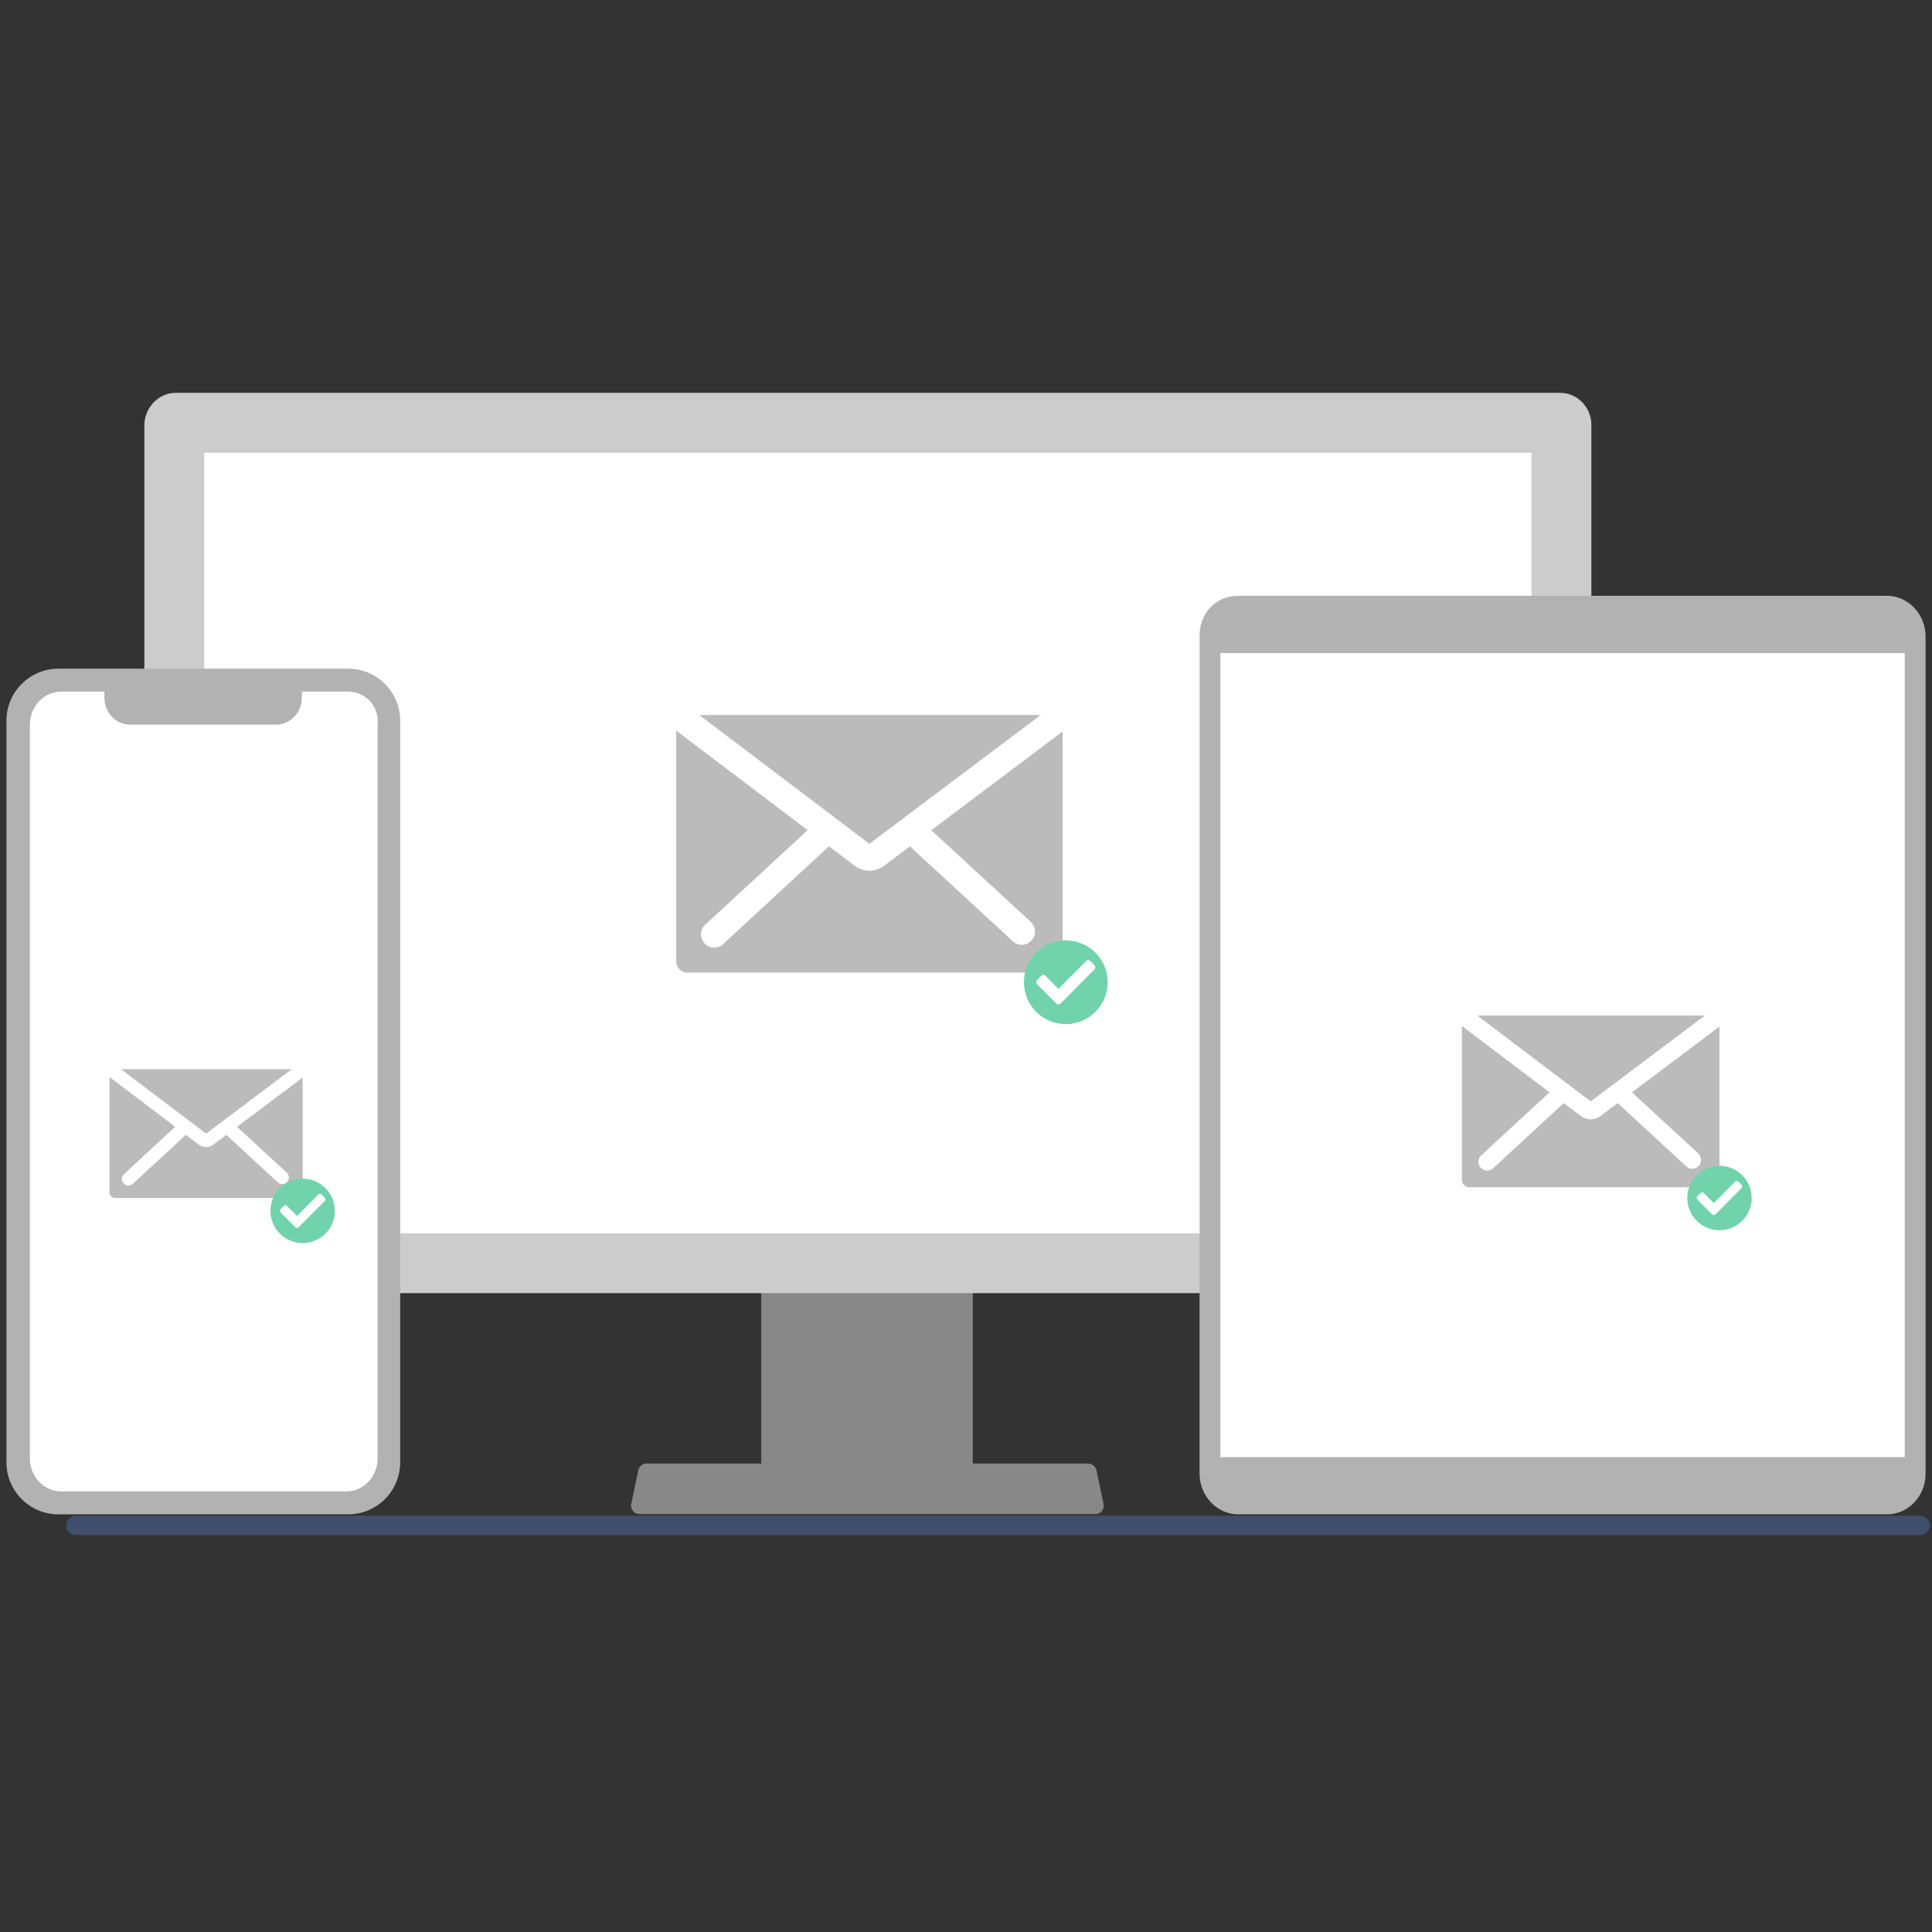
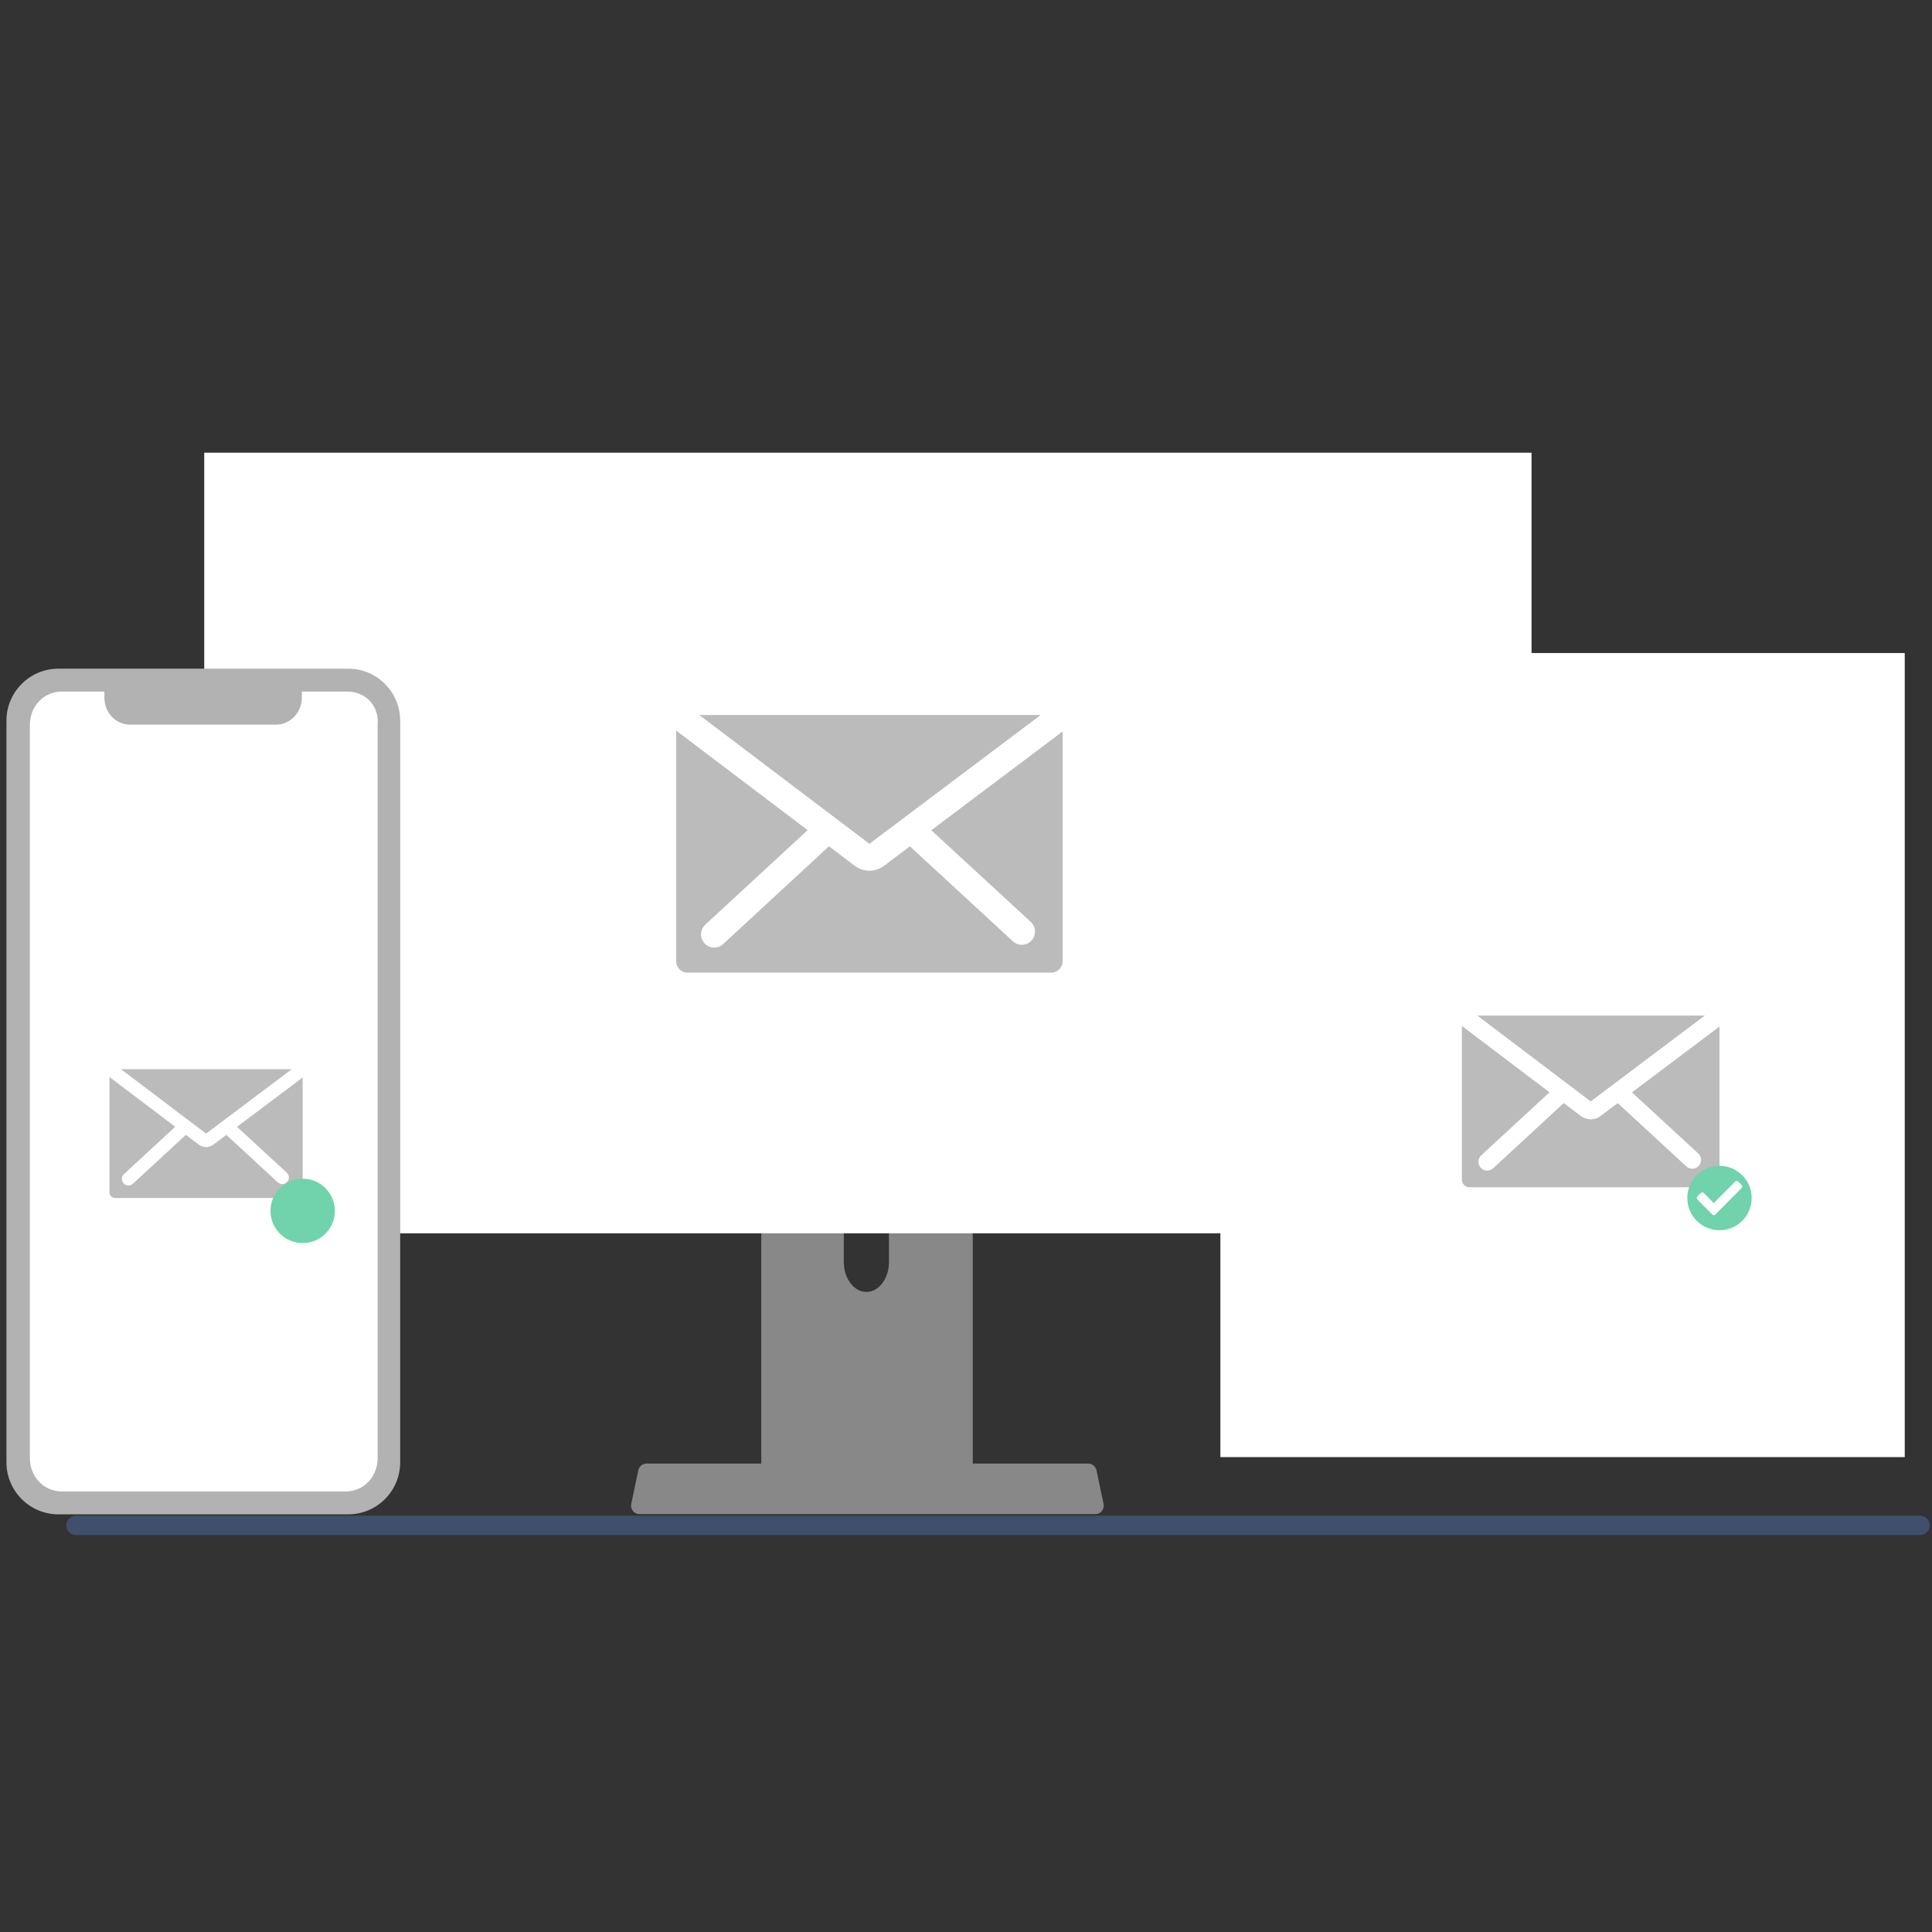
<svg xmlns="http://www.w3.org/2000/svg" width="300" height="300" viewBox="0 0 300 300" fill="none">
  <rect x="0" y="0" width="300" height="300" fill="#333333" stroke="none" />
  <line x1="11.795" y1="236.859" x2="298.146" y2="236.859" stroke="#404F6C" stroke-width="3" stroke-linecap="round" />
  <path d="M98.282 234.627C98.527 234.936 98.9 235.115 99.294 235.113H170.087C170.807 235.112 171.389 234.526 171.388 233.805C171.388 233.715 171.379 233.626 171.361 233.538L170.262 228.303C170.169 227.869 169.864 227.512 169.451 227.354C169.303 227.296 169.147 227.266 168.988 227.267H100.388C100.23 227.266 100.073 227.296 99.926 227.354C99.513 227.512 99.207 227.869 99.115 228.303L98.016 233.538C97.937 233.923 98.034 234.323 98.282 234.627H98.282Z" fill="#888888" />
-   <path d="M118.211 167.345V229.635H151.053V167.345C151.054 166.425 150.603 165.612 149.942 165.341C149.79 165.274 149.631 165.241 149.471 165.244H119.797C118.923 165.241 118.213 166.181 118.211 167.343V167.345H118.211ZM131.028 188.748C131.046 186.175 132.63 184.109 134.566 184.133C136.477 184.156 138.022 186.209 138.04 188.748V195.976C138.03 198.548 136.453 200.624 134.517 200.612C132.594 200.6 131.037 198.531 131.028 195.976V188.748Z" fill="#888888" />
-   <path d="M247.11 65.999C247.11 63.229 244.911 61 242.285 61H27.245C24.618 61 22.419 63.349 22.419 65.999V196.762C22.419 198.994 24.227 200.803 26.459 200.803H243.07C245.301 200.803 247.11 198.994 247.11 196.762V65.999Z" fill="#CCCCCC" />
+   <path d="M118.211 167.345V229.635H151.053V167.345C151.054 166.425 150.603 165.612 149.942 165.341H119.797C118.923 165.241 118.213 166.181 118.211 167.343V167.345H118.211ZM131.028 188.748C131.046 186.175 132.63 184.109 134.566 184.133C136.477 184.156 138.022 186.209 138.04 188.748V195.976C138.03 198.548 136.453 200.624 134.517 200.612C132.594 200.6 131.037 198.531 131.028 195.976V188.748Z" fill="#888888" />
  <path d="M237.815 70.293H31.713V191.509H237.815V70.293Z" fill="white" />
  <path d="M1 111.911C1 107.448 4.618 103.83 9.081 103.83H54.06C58.523 103.83 62.141 107.448 62.141 111.911V227.066C62.141 231.529 58.523 235.147 54.06 235.147H9.081C4.618 235.147 1 231.529 1 227.066V111.911Z" fill="#B2B2B2" />
  <path d="M53.947 107.388H46.875V108.286C46.875 110.661 45.075 112.523 42.825 112.523H20.259C17.945 112.523 16.209 110.661 16.209 108.286V107.388H9.587C6.823 107.388 4.637 109.634 4.637 112.587V226.39C4.637 229.342 6.823 231.589 9.587 231.589H53.69C56.454 231.589 58.64 229.342 58.64 226.39V112.523C58.897 109.634 56.776 107.388 53.947 107.388Z" fill="white" />
-   <path d="M192.247 92.516H293.026C296.269 92.516 299 95.367 299 98.787V228.877C299 232.298 296.326 235.147 293.026 235.147H192.247C189.004 235.147 186.272 232.298 186.272 228.877V98.901C186.159 95.309 188.776 92.516 192.247 92.516Z" fill="#B2B2B2" />
  <path d="M295.768 101.405H189.501V226.258H295.768V101.405Z" fill="white" />
  <path d="M229.389 157.694L247.003 171.027L264.73 157.694H229.389Z" fill="#BBBBBB" />
  <path d="M253.408 169.622L263.699 179.103C264.252 179.616 264.288 180.483 263.779 181.039C263.269 181.596 262.408 181.632 261.854 181.119L251.194 171.289L248.514 173.305C247.615 173.978 246.383 173.978 245.484 173.305L242.817 171.281L231.854 181.411C231.497 181.743 230.991 181.857 230.526 181.712C230.062 181.566 229.711 181.182 229.604 180.705C229.497 180.227 229.652 179.729 230.01 179.397L240.608 169.611L227 159.307V183.188C227 183.836 227.522 184.36 228.165 184.36H265.835C266.478 184.36 267 183.836 267 183.188V159.401L253.408 169.622Z" fill="#BBBBBB" />
  <path d="M108.584 111.027L135.004 131.027L161.595 111.027H108.584Z" fill="#BBBBBB" />
  <path d="M144.612 128.92L160.049 143.141C160.879 143.91 160.932 145.21 160.168 146.045C159.404 146.881 158.112 146.934 157.282 146.166L141.291 131.42L137.27 134.444C135.922 135.454 134.075 135.454 132.727 134.444L128.725 131.408L112.282 146.604C111.745 147.101 110.986 147.273 110.29 147.054C109.593 146.835 109.066 146.259 108.906 145.543C108.746 144.827 108.978 144.08 109.515 143.582L125.412 128.903L105 113.448V149.269C105 150.24 105.782 151.027 106.748 151.027H163.252C164.218 151.027 165 150.24 165 149.269V113.588L144.612 128.92Z" fill="#BBBBBB" />
  <path d="M18.792 166.027L32.002 176.027L45.298 166.027H18.792Z" fill="#BBBBBB" />
  <path d="M36.806 174.974L44.524 182.084C44.939 182.469 44.966 183.119 44.584 183.536C44.202 183.954 43.556 183.981 43.141 183.596L35.146 176.223L33.135 177.736C32.461 178.241 31.537 178.241 30.863 177.736L28.862 176.218L20.641 183.815C20.373 184.064 19.993 184.15 19.645 184.04C19.297 183.931 19.033 183.643 18.953 183.285C18.873 182.927 18.989 182.553 19.257 182.305L27.206 174.965L17 167.237V185.148C17 185.634 17.391 186.027 17.874 186.027H46.126C46.609 186.027 47 185.634 47 185.148V167.308L36.806 174.974Z" fill="#BBBBBB" />
  <path d="M52 188.027C52 190.789 49.761 193.027 47 193.027C44.239 193.027 42 190.789 42 188.027C42 185.266 44.239 183.027 47 183.027C49.761 183.027 52 185.266 52 188.027Z" fill="#70D3AB" />
-   <path d="M45.868 190.572L43.574 188.264C43.436 188.126 43.436 187.901 43.574 187.762L44.073 187.26C44.211 187.122 44.434 187.122 44.572 187.26L46.118 188.815L49.428 185.485C49.566 185.347 49.789 185.347 49.927 185.485L50.426 185.987C50.564 186.126 50.564 186.351 50.426 186.489L46.367 190.572C46.229 190.71 46.006 190.71 45.868 190.572Z" fill="white" />
-   <path d="M172 152.527C172 156.117 169.09 159.027 165.5 159.027C161.91 159.027 159 156.117 159 152.527C159 148.937 161.91 146.027 165.5 146.027C169.09 146.027 172 148.937 172 152.527Z" fill="#70D3AB" />
  <path d="M164.028 155.835L161.046 152.835C160.867 152.655 160.867 152.363 161.046 152.183L161.695 151.53C161.874 151.35 162.165 151.35 162.344 151.53L164.353 153.551L168.656 149.223C168.835 149.043 169.126 149.043 169.305 149.223L169.954 149.875C170.133 150.056 170.133 150.348 169.954 150.528L164.677 155.835C164.498 156.015 164.208 156.015 164.028 155.835Z" fill="white" />
  <path d="M272 186.027C272 188.789 269.761 191.027 267 191.027C264.239 191.027 262 188.789 262 186.027C262 183.266 264.239 181.027 267 181.027C269.761 181.027 272 183.266 272 186.027Z" fill="#70D3AB" />
  <path d="M265.868 188.572L263.574 186.264C263.436 186.126 263.436 185.901 263.574 185.762L264.073 185.26C264.211 185.122 264.434 185.122 264.572 185.26L266.118 186.815L269.428 183.485C269.566 183.347 269.789 183.347 269.927 183.485L270.426 183.987C270.564 184.126 270.564 184.351 270.426 184.489L266.367 188.572C266.229 188.71 266.006 188.71 265.868 188.572Z" fill="white" />
</svg>